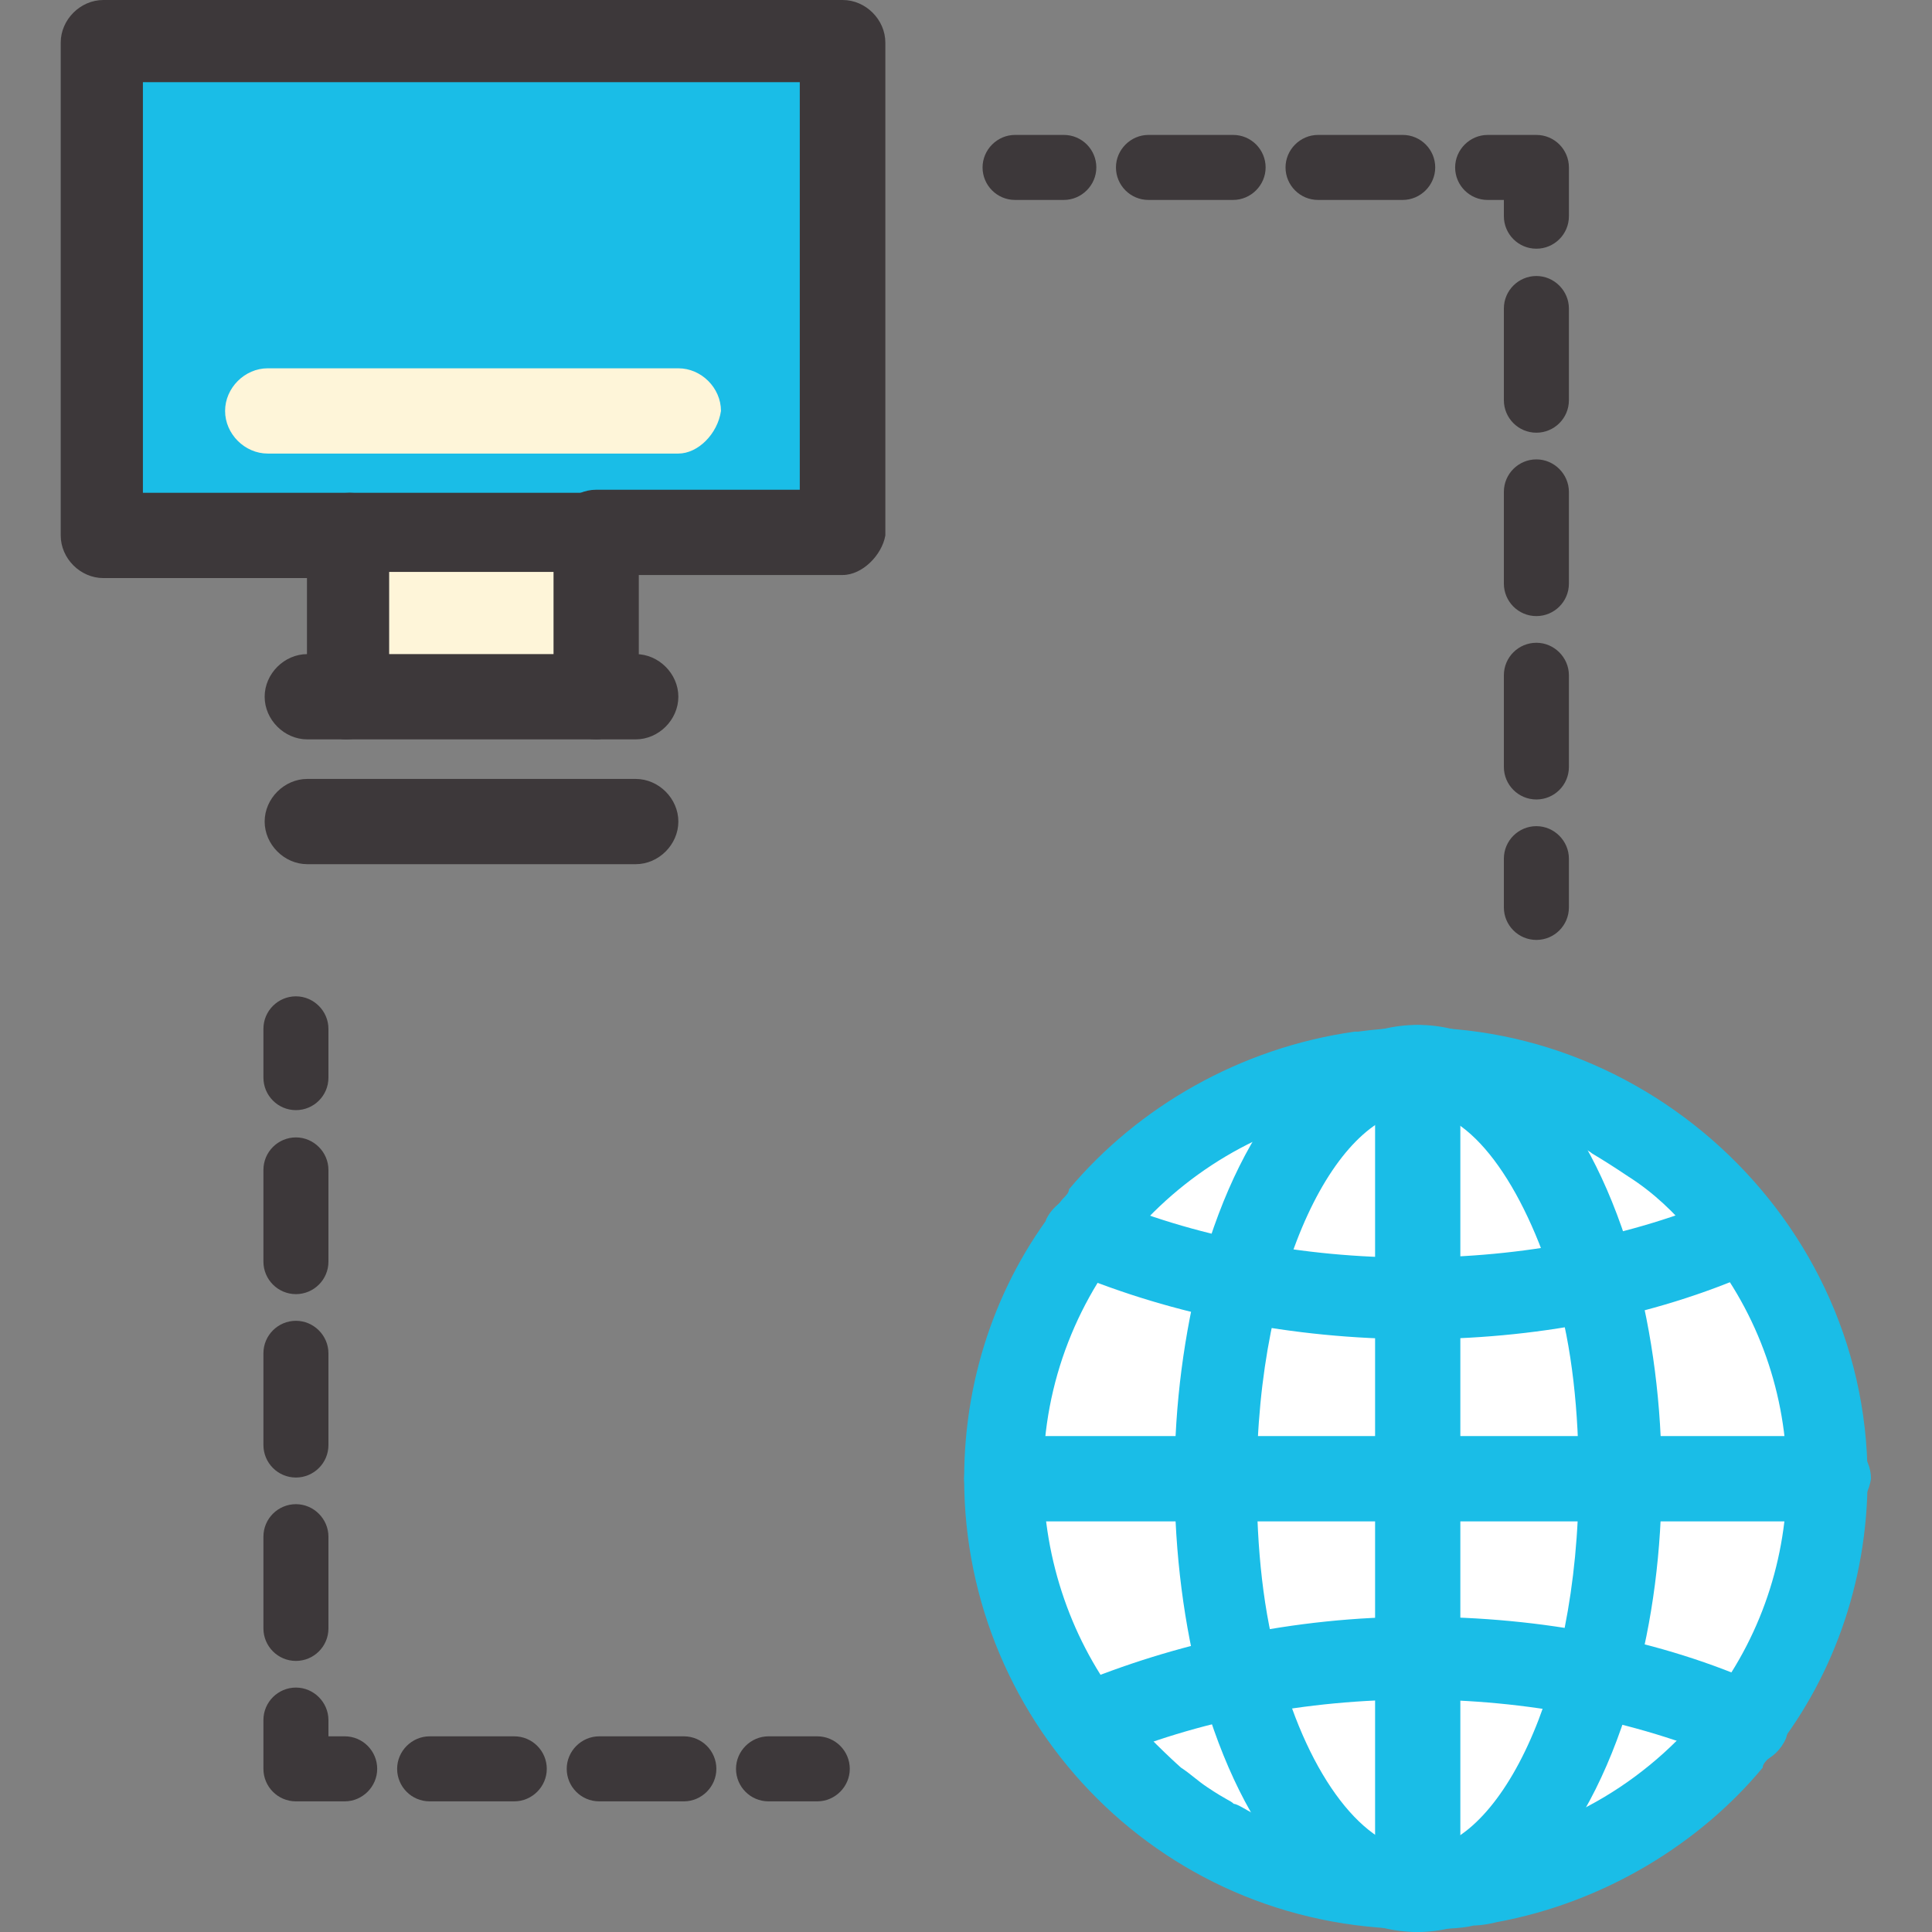
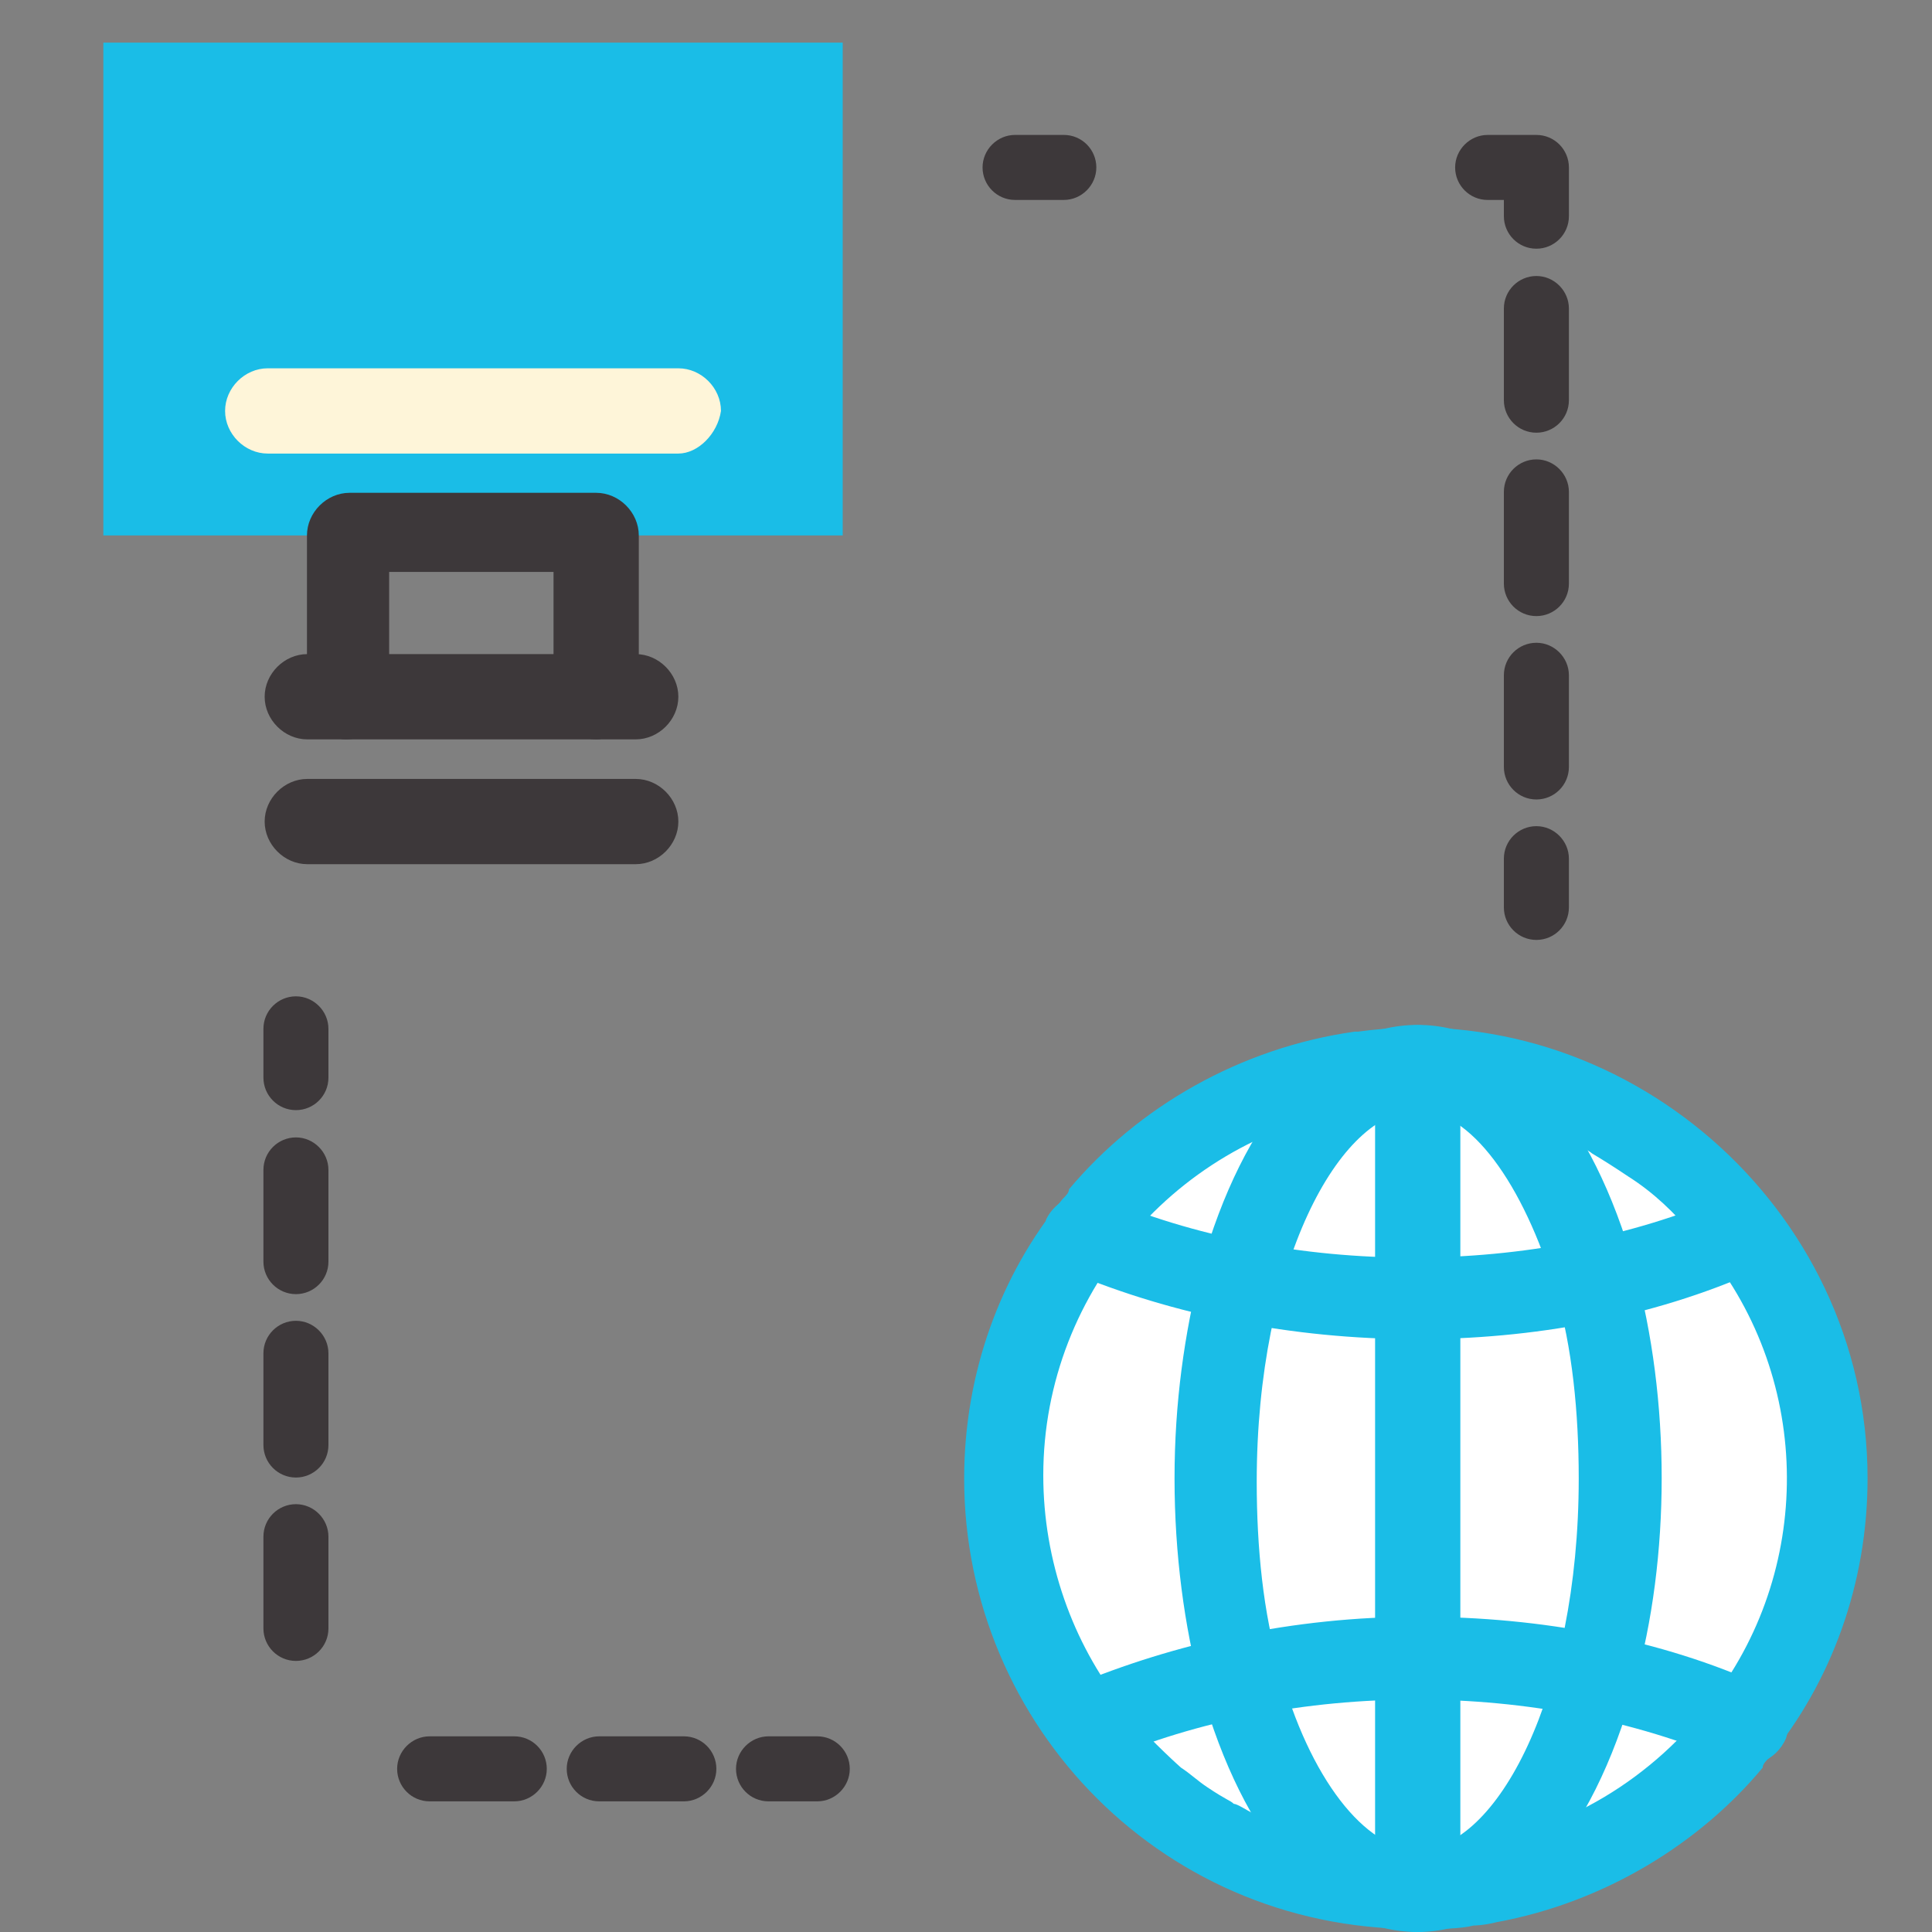
<svg xmlns="http://www.w3.org/2000/svg" version="1.1" x="0px" y="0px" width="182px" height="182px" viewBox="0 0 182 182" enable-background="new 0 0 182 182" xml:space="preserve">
  <rect x="0" y="0" width="182" height="182" fill="#808080" stroke="none" />
  <g id="Layer_2">
</g>
  <g id="Layer_3">
    <ellipse fill="#FFFFFF" stroke="#FFFFFF" stroke-miterlimit="10" cx="132.833" cy="139.379" rx="39.667" ry="38.121" />
  </g>
  <g id="_레이어_2">
    <g id="_18">
      <g>
        <polygon fill="#1ABDE7" points="79.387,4.016 79.387,50.44 56.16,50.44 32.962,50.44 9.735,50.44 9.735,4.016    " />
-         <rect x="32.962" y="50.44" fill="#FEF5D9" width="23.227" height="15.484" />
-         <path fill="#3D383A" d="M79.387,54.167H56.16c-2.167,0-4.016-1.849-4.016-4.015c0-2.167,1.849-4.016,4.016-4.016h19.182V7.742     h-61.88v38.682h19.5c2.167,0,4.015,1.849,4.015,4.016s-1.849,4.016-4.015,4.016H9.735c-2.167,0-4.015-1.849-4.015-4.016V4.016     C5.72,1.849,7.569,0,9.735,0h69.651c2.167,0,4.016,1.849,4.016,4.016V50.44C83.084,52.289,81.235,54.167,79.387,54.167z" />
        <path fill="#3D383A" d="M56.16,69.651c-2.167,0-4.016-1.849-4.016-4.016V53.878H36.66v11.758c0,2.167-1.849,4.016-4.016,4.016     s-3.727-1.849-3.727-3.727V50.44c0-2.167,1.849-4.016,4.015-4.016H56.16c2.167,0,4.016,1.849,4.016,4.016v15.484     C59.858,67.773,58.009,69.651,56.16,69.651z" />
        <path fill="#3D383A" d="M59.887,69.651h-30.94c-2.167,0-4.016-1.849-4.016-4.016s1.849-4.016,4.016-4.016h30.94     c2.167,0,4.016,1.849,4.016,4.016C63.902,67.802,62.053,69.651,59.887,69.651z" />
        <path fill="#3D383A" d="M59.887,81.409h-30.94c-2.167,0-4.016-1.849-4.016-4.015c0-2.167,1.849-4.016,4.016-4.016h30.94     c2.167,0,4.016,1.849,4.016,4.016C63.902,79.56,62.053,81.409,59.887,81.409z" />
        <path fill="#FEF5D9" d="M63.902,42.727H25.22c-2.167,0-4.016-1.849-4.016-4.016s1.849-4.016,4.016-4.016h38.682     c2.167,0,4.016,1.849,4.016,4.016C67.6,40.878,65.751,42.727,63.902,42.727z" />
        <path fill="#1ABDE7" d="M100.734,119.773c-1.848-0.926-2.771-3.092-2.166-4.939c0.925-1.85,3.092-2.773,4.938-2.168     c17.94,7.742,41.167,7.742,59.104,0c1.852-0.924,4.336,0,4.941,2.168c0.924,1.848,0,4.332-2.168,4.939     c-19.5,8.666-44.893,8.349-64.682,0H100.734z" />
        <path fill="#1ABDE7" d="M162.963,165.908c-17.939-7.742-41.168-7.742-59.107,0c-1.849,0.926-4.332,0-4.938-2.166     c-0.925-1.85,0-4.334,2.166-4.939c9.592-4.016,20.742-6.5,32.5-6.5s22.909,2.166,32.5,6.5c1.852,0.924,2.771,3.092,2.167,4.939     c-0.925,2.166-3.409,3.092-5.258,2.166H162.963z" />
        <path fill="#1ABDE7" d="M133.553,182c-8.984,0-16.408-8.666-20.424-22.908c-1.561-5.895-2.484-12.684-2.484-19.818     c0-7.133,0.924-13.605,2.484-19.816c4.016-14.242,11.439-22.908,20.424-22.908c8.985,0,16.41,8.666,20.426,22.908     c3.408,12.395,3.408,27.242,0,39.316C149.963,173.334,142.221,182,133.553,182z M133.553,104.605     c-7.424,0-15.166,14.561-15.166,34.984c0,6.184,0.606,12.395,2.166,17.65c2.773,10.227,8.061,17.016,13,17.016     c7.426,0,15.168-14.563,15.168-34.982c0-6.184-0.607-12.396-2.168-17.651C143.463,111.396,138.493,104.605,133.553,104.605z" />
        <path fill="#1ABDE7" d="M133.553,182c-2.166,0-4.016-1.85-4.016-4.016V100.59c0-2.168,1.85-4.016,4.016-4.016     c2.168,0,4.016,1.848,4.016,4.016v77.395C137.251,180.15,135.402,182,133.553,182z" />
-         <path fill="#1ABDE7" d="M172.234,143.318H94.842c-2.166,0-4.015-1.852-4.015-4.018c0-2.167,1.849-4.016,4.015-4.016h77.395     c2.166,0,4.017,1.849,4.017,4.016C175.934,141.469,174.084,143.318,172.234,143.318z" />
        <path fill="#1ABDE7" d="M90.827,139.273c0-9.909,3.409-19.184,9.272-26.318c0.317-0.316,0.606-0.605,0.606-0.924l0,0     c6.5-7.742,16.091-13.318,26.924-14.85h0.318c24.758-3.408,47.983,16.408,47.983,42.092c0,9.908-3.41,19.182-9.272,26.316     c-0.318,0.316-0.606,0.604-0.606,0.926l0,0c-5.894,7.104-14.849,12.682-25.074,14.561c-1.242,0.316-2.168,0.316-2.168,0.316l0,0     c-1.242,0.316-3.09,0.316-4.332,0.316c-24.758,0.605-43.651-19.184-43.651-42.408V139.273L90.827,139.273z M137.568,173.939     L137.568,173.939c9.908-1.242,18.258-6.5,23.834-13.924c9.591-12.684,9.271-30.651-1.242-43.018c0,0-0.318-0.316-0.607-0.605     c-1.848-2.166-3.727-4.017-6.182-5.574c-1.232-0.828-2.369-1.551-3.408-2.168l0,0c-0.318-0.316-3.092-1.85-7.107-3.09     c-4.648-1.242-9.271-1.563-13.924-1.242l0,0c-17.334,2.166-30.652,17.016-30.652,34.666c0,8.061,2.773,15.771,7.428,21.666     c0.924,0.926,0.604,0.605,0.604,0.926c2.484,2.771,4.94,4.939,4.94,4.939c0.925,0.604,1.56,1.24,2.483,1.849     c1.85,1.241,2.168,1.241,2.486,1.56l0,0c0.314,0,1.24,0.607,1.848,0.926c1.561,0.924,3.092,1.561,5.258,2.166     C128.268,173.939,133.234,174.258,137.568,173.939z" />
        <g>
          <path fill="#3D383A" d="M100.215,18.835h-4.593c-1.704,0-3.062-1.387-3.062-3.062c0-1.676,1.387-3.063,3.062-3.063h4.593      c1.705,0,3.063,1.387,3.063,3.063C103.277,17.449,101.891,18.835,100.215,18.835z" />
-           <path fill="#3D383A" d="M132.139,18.835h-7.975c-1.704,0-3.063-1.387-3.063-3.062c0-1.676,1.387-3.063,3.063-3.063h7.975      c1.703,0,3.063,1.387,3.063,3.063C135.2,17.449,133.813,18.835,132.139,18.835z M116.162,18.835h-7.973      c-1.705,0-3.063-1.387-3.063-3.062c0-1.676,1.388-3.063,3.063-3.063h7.973c1.705,0,3.063,1.387,3.063,3.063      C119.225,17.449,117.838,18.835,116.162,18.835z" />
          <path fill="#3D383A" d="M144.732,23.429c-1.703,0-3.063-1.387-3.063-3.062v-1.531h-1.528c-1.705,0-3.063-1.387-3.063-3.062      c0-1.676,1.387-3.063,3.063-3.063h4.592c1.705,0,3.063,1.387,3.063,3.063v4.593C147.795,22.071,146.408,23.429,144.732,23.429z" />
          <path fill="#3D383A" d="M144.732,75.313c-1.703,0-3.063-1.387-3.063-3.063v-8.638c0-1.705,1.388-3.062,3.063-3.062      s3.063,1.387,3.063,3.062v8.638C147.795,73.956,146.408,75.313,144.732,75.313z M144.732,58.038      c-1.703,0-3.063-1.386-3.063-3.062v-8.638c0-1.705,1.388-3.063,3.063-3.063s3.063,1.387,3.063,3.063v8.638      C147.795,56.68,146.408,58.038,144.732,58.038z M144.732,40.762c-1.703,0-3.063-1.387-3.063-3.062v-8.638      c0-1.704,1.388-3.062,3.063-3.062s3.063,1.387,3.063,3.062V37.7C147.795,39.404,146.408,40.762,144.732,40.762z" />
          <path fill="#3D383A" d="M144.732,88.544c-1.703,0-3.063-1.387-3.063-3.062v-4.594c0-1.704,1.388-3.062,3.063-3.062      s3.063,1.387,3.063,3.062v4.594C147.795,87.187,146.408,88.544,144.732,88.544z" />
        </g>
        <g>
          <path fill="#3D383A" d="M76.989,169.693h-4.593c-1.705,0-3.062-1.387-3.062-3.063c0-1.676,1.387-3.063,3.062-3.063h4.593      c1.705,0,3.063,1.389,3.063,3.063C80.052,168.307,78.665,169.693,76.989,169.693z" />
          <path fill="#3D383A" d="M64.422,169.693h-7.974c-1.704,0-3.062-1.387-3.062-3.063c0-1.676,1.387-3.063,3.062-3.063h7.974      c1.704,0,3.062,1.389,3.062,3.063C67.484,168.307,66.098,169.693,64.422,169.693z M48.447,169.693h-7.974      c-1.704,0-3.062-1.387-3.062-3.063c0-1.676,1.387-3.063,3.062-3.063h7.974c1.704,0,3.062,1.389,3.062,3.063      C51.509,168.307,50.122,169.693,48.447,169.693z" />
-           <path fill="#3D383A" d="M32.471,169.693h-4.593c-1.705,0-3.063-1.387-3.063-3.063v-4.594c0-1.703,1.387-3.062,3.063-3.062      c1.675,0,3.062,1.387,3.062,3.062v1.53h1.531c1.705,0,3.062,1.388,3.062,3.063C35.533,168.307,34.146,169.693,32.471,169.693z" />
          <path fill="#3D383A" d="M27.878,156.463c-1.705,0-3.063-1.387-3.063-3.063v-8.641c0-1.703,1.387-3.062,3.063-3.062      c1.675,0,3.062,1.387,3.062,3.062v8.641C30.94,155.104,29.553,156.463,27.878,156.463z M27.878,139.188      c-1.705,0-3.063-1.388-3.063-3.063v-8.639c0-1.704,1.387-3.063,3.063-3.063c1.675,0,3.062,1.388,3.062,3.063v8.639      C30.94,137.829,29.553,139.188,27.878,139.188z M27.878,121.911c-1.705,0-3.063-1.388-3.063-3.063v-8.638      c0-1.704,1.387-3.063,3.063-3.063c1.675,0,3.062,1.389,3.062,3.063v8.638C30.94,120.553,29.553,121.911,27.878,121.911z" />
          <path fill="#3D383A" d="M27.878,104.578c-1.705,0-3.063-1.387-3.063-3.063V96.92c0-1.704,1.387-3.063,3.063-3.063      c1.675,0,3.062,1.388,3.062,3.063v4.596C30.94,103.221,29.553,104.578,27.878,104.578z" />
        </g>
      </g>
    </g>
  </g>
</svg>